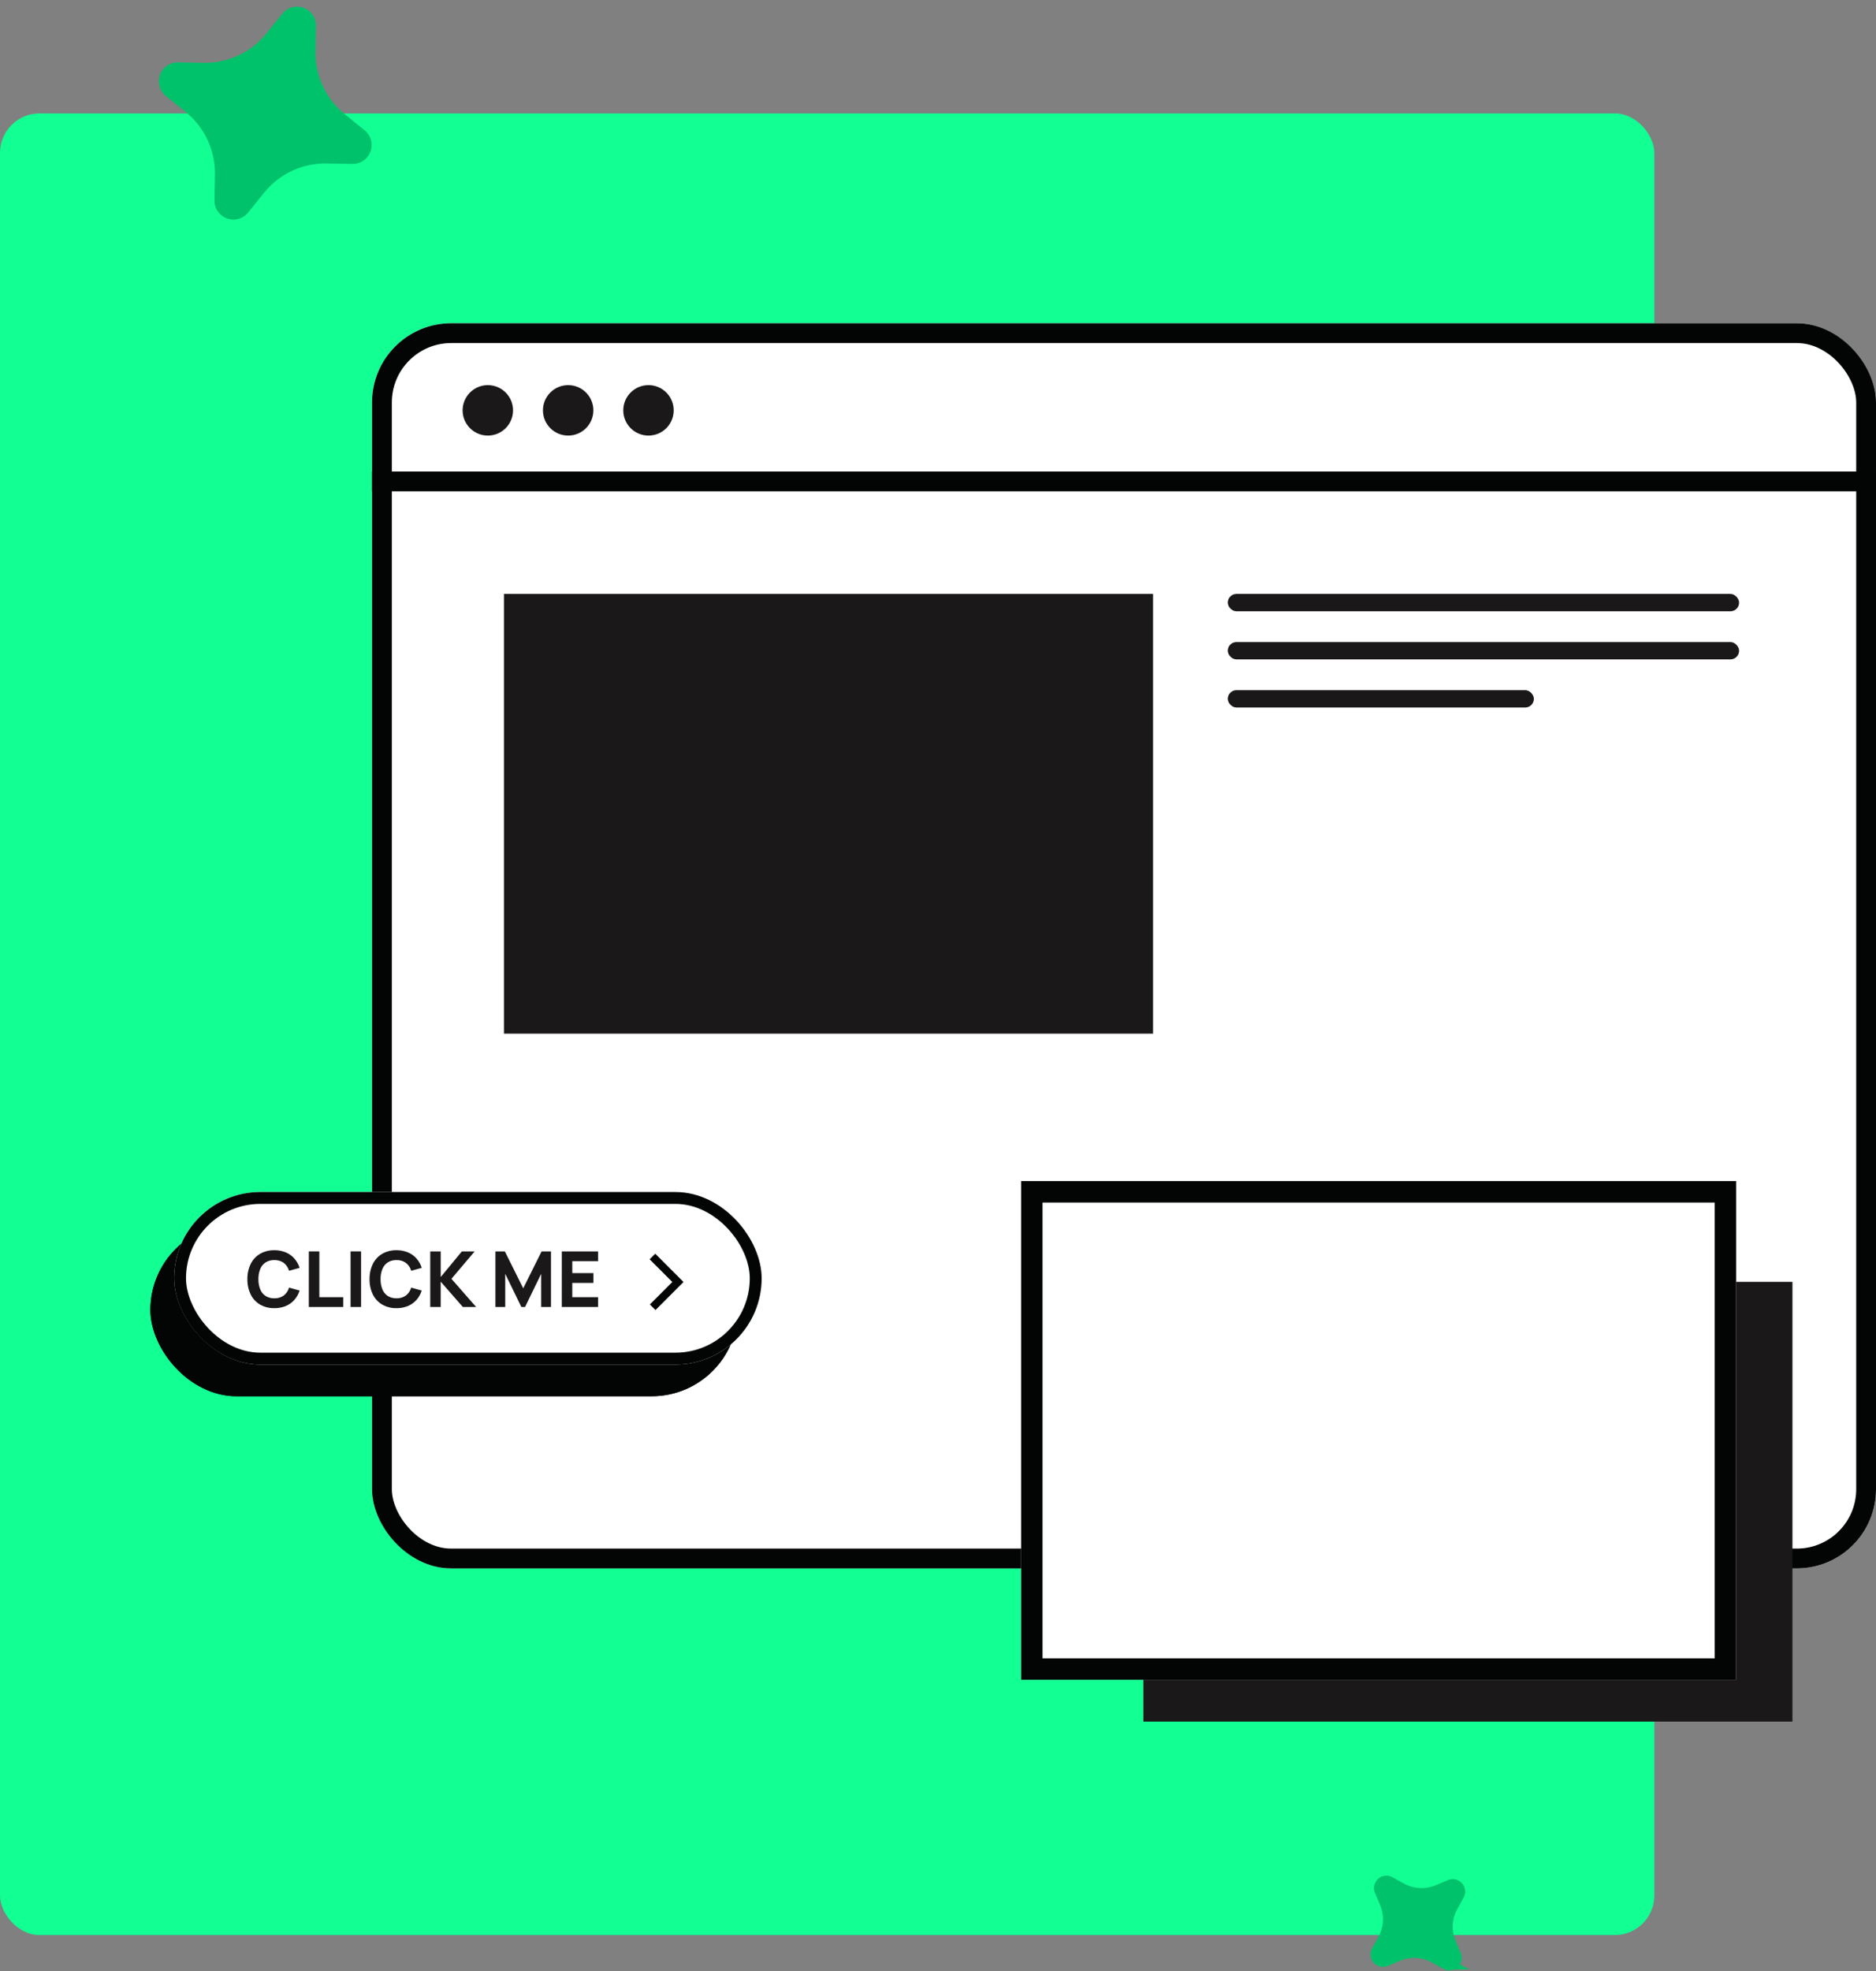
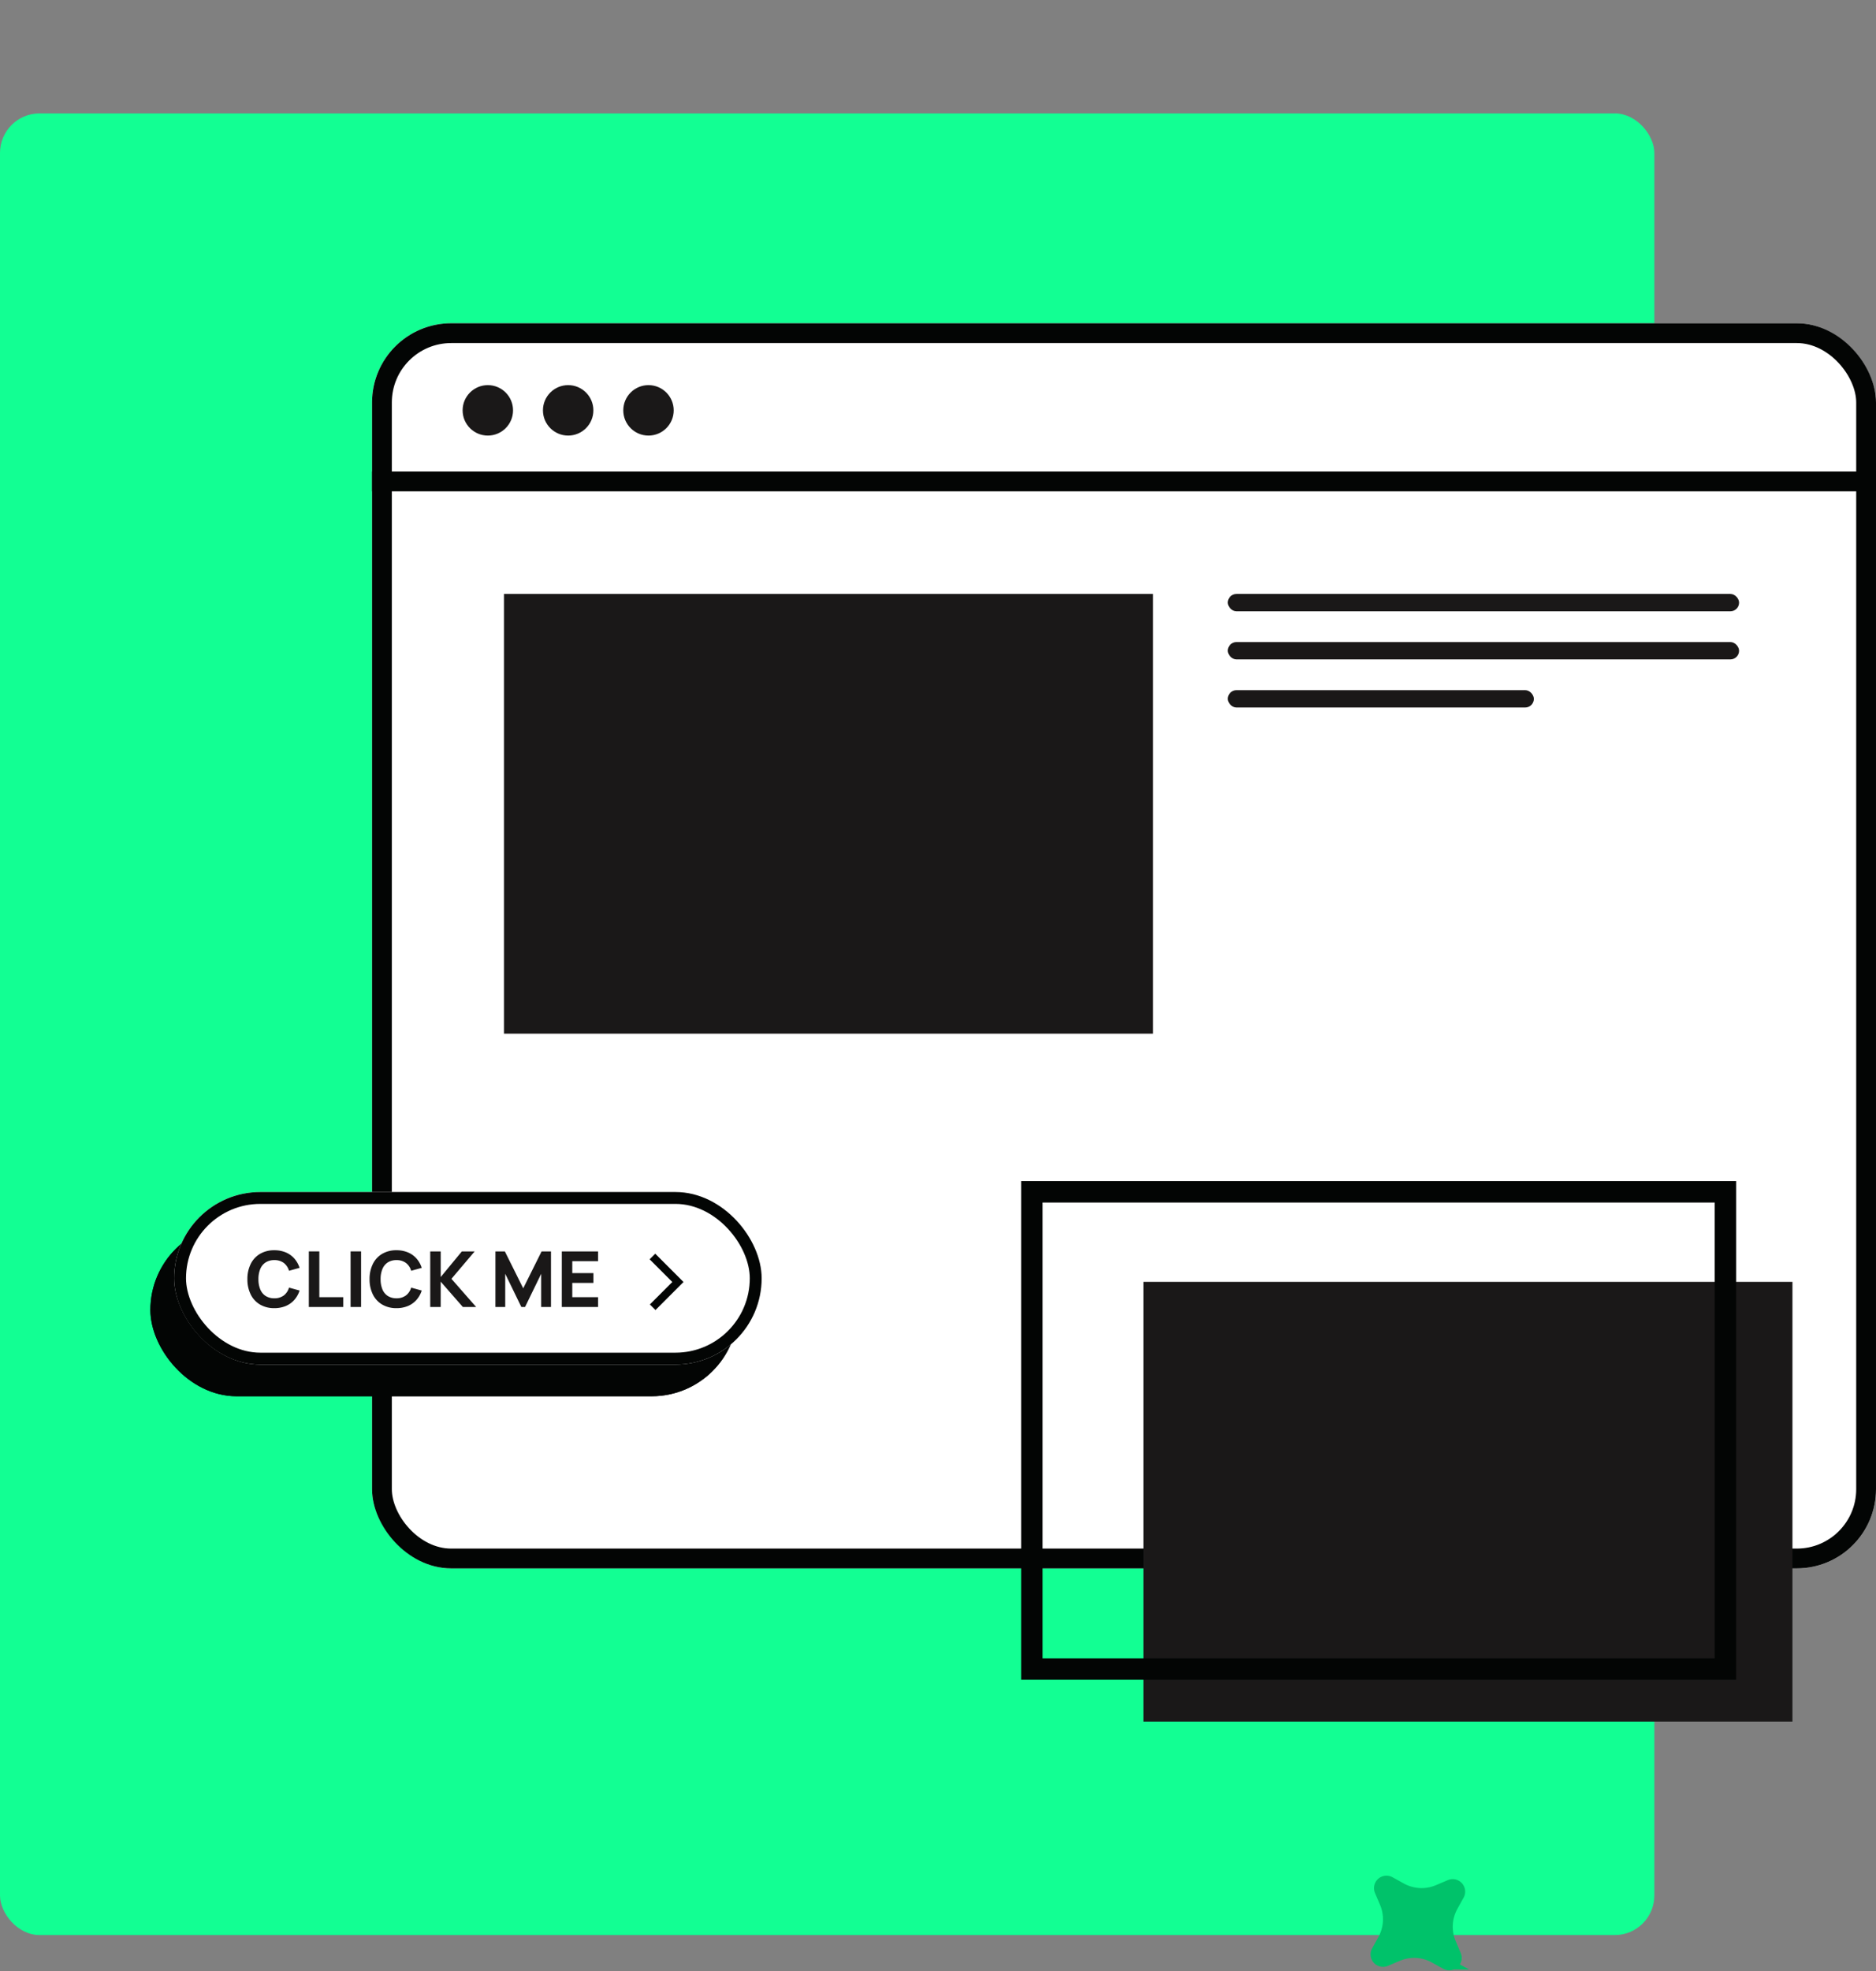
<svg xmlns="http://www.w3.org/2000/svg" width="474.004" height="497.749" viewBox="0 0 474.004 497.749">
  <rect x="0" y="0" width="474.004" height="497.749" fill="#808080" stroke="none" />
  <defs>
    <style>.a{fill:#12ff93;}.b{fill:#00c26a;stroke:#00c26a;}.b,.g,.h{stroke-width:3px;}.c,.f,.h{fill:#fff;}.c,.d,.f,.g,.h,.i{stroke:#030504;stroke-miterlimit:10;}.c,.d{stroke-width:5px;}.d,.i,.k{fill:none;}.e{fill:#1a1818;}.f{stroke-width:5.414px;}.g{fill:#030504;}.i{stroke-width:2px;}.j{stroke:none;}</style>
  </defs>
  <g transform="translate(-311 -3145.37)">
    <rect class="a" width="418" height="460" rx="10" transform="translate(311 3174)" />
-     <path class="b" d="M4.719.344l5.84,2.846a21.381,21.381,0,0,0,18.731,0L35.128.344A3.272,3.272,0,0,1,39.5,4.719l-2.845,5.84a21.369,21.369,0,0,0,0,18.731L39.5,35.128A3.272,3.272,0,0,1,35.128,39.5L29.29,36.658a21.372,21.372,0,0,0-18.731,0L4.719,39.5A3.272,3.272,0,0,1,.344,35.128L3.19,29.29a21.381,21.381,0,0,0,0-18.731L.344,4.719A3.272,3.272,0,0,1,4.719.344Z" transform="translate(404.493 3183.576) rotate(155)" />
    <path class="b" d="M2.376,19.886l2.94-1.433a10.763,10.763,0,0,1,9.429,0l2.939,1.433a1.647,1.647,0,0,0,2.2-2.2l-1.432-2.94a10.757,10.757,0,0,1,0-9.429l1.432-2.939a1.647,1.647,0,0,0-2.2-2.2L14.745,1.605a10.759,10.759,0,0,1-9.429,0L2.376.173a1.647,1.647,0,0,0-2.2,2.2L1.606,5.315a10.763,10.763,0,0,1,0,9.429L.173,17.684A1.647,1.647,0,0,0,2.376,19.886Z" transform="matrix(-0.052, 0.999, -0.999, -0.052, 679.79, 3621.456)" />
    <g transform="translate(-458 229)">
      <g transform="translate(-1333.333 2928.322)">
        <g class="c" transform="translate(2196.337 69.677)">
          <rect class="j" width="380" height="314.41" rx="20" />
          <rect class="k" x="2.5" y="2.5" width="375" height="309.41" rx="17.5" />
        </g>
        <line class="d" x2="380" transform="translate(2196.337 109.616)" />
        <rect class="e" width="164" height="111.032" transform="translate(2229.67 138.029)" />
        <rect class="e" width="164" height="111.032" transform="translate(2391.226 311.738)" />
        <g class="f" transform="translate(2360.337 286.293)">
-           <rect class="j" width="180.663" height="125.921" />
          <rect class="k" x="2.707" y="2.707" width="175.25" height="120.507" />
        </g>
        <circle class="e" cx="6.37" cy="6.37" r="6.37" transform="translate(2219.222 85.298)" />
        <circle class="e" cx="6.37" cy="6.37" r="6.37" transform="translate(2239.519 85.298)" />
        <g class="g" transform="translate(2140.333 297.051)">
          <rect class="j" width="148.444" height="43.567" rx="21.783" />
          <rect class="k" x="1.5" y="1.5" width="145.444" height="40.567" rx="20.283" />
        </g>
        <circle class="e" cx="6.37" cy="6.37" r="6.37" transform="translate(2259.815 85.298)" />
        <g class="h" transform="translate(2146.333 289.051)">
          <rect class="j" width="148.444" height="43.567" rx="21.783" />
          <rect class="k" x="1.5" y="1.5" width="145.444" height="40.567" rx="20.283" />
        </g>
        <path class="e" d="M-37.689.292a6.97,6.97,0,0,1-3.617-.912A6.032,6.032,0,0,1-43.67-3.188a8.5,8.5,0,0,1-.824-3.831,8.5,8.5,0,0,1,.824-3.831,6.032,6.032,0,0,1,2.364-2.569,6.97,6.97,0,0,1,3.617-.912,7.338,7.338,0,0,1,2.866.536,5.956,5.956,0,0,1,2.169,1.535,6.579,6.579,0,0,1,1.34,2.374l-2.671.741a3.787,3.787,0,0,0-1.336-1.994,3.858,3.858,0,0,0-2.369-.7,3.942,3.942,0,0,0-2.213.59,3.612,3.612,0,0,0-1.35,1.667,6.573,6.573,0,0,0-.453,2.559,6.573,6.573,0,0,0,.453,2.559A3.612,3.612,0,0,0-39.9-2.793a3.942,3.942,0,0,0,2.213.59,3.858,3.858,0,0,0,2.369-.7,3.787,3.787,0,0,0,1.336-1.994l2.671.741a6.579,6.579,0,0,1-1.34,2.374A5.956,5.956,0,0,1-34.823-.244,7.338,7.338,0,0,1-37.689.292Zm8.716-14.331h2.652V-2.476h6.044V0h-8.7Zm10.548,0h2.652V0h-2.652ZM-6.824.292a6.97,6.97,0,0,1-3.617-.912,6.032,6.032,0,0,1-2.364-2.569,8.5,8.5,0,0,1-.824-3.831,8.5,8.5,0,0,1,.824-3.831,6.032,6.032,0,0,1,2.364-2.569,6.97,6.97,0,0,1,3.617-.912,7.338,7.338,0,0,1,2.866.536,5.956,5.956,0,0,1,2.169,1.535A6.579,6.579,0,0,1-.448-9.885l-2.671.741a3.787,3.787,0,0,0-1.336-1.994,3.858,3.858,0,0,0-2.369-.7,3.942,3.942,0,0,0-2.213.59,3.612,3.612,0,0,0-1.35,1.667,6.573,6.573,0,0,0-.453,2.559,6.573,6.573,0,0,0,.453,2.559,3.612,3.612,0,0,0,1.35,1.667,3.942,3.942,0,0,0,2.213.59,3.858,3.858,0,0,0,2.369-.7A3.787,3.787,0,0,0-3.12-4.894l2.671.741a6.579,6.579,0,0,1-1.34,2.374A5.956,5.956,0,0,1-3.958-.244,7.338,7.338,0,0,1-6.824.292ZM1.7-14.038H4.348v6.473L9.69-14.038h3.237L7.058-7.117,13.3,0H9.944l-5.6-6.4V0H1.7Zm16.476,0h2.379l4.64,9.32,4.64-9.32H32.21V0H29.734V-8.384L25.659,0h-.936L20.648-8.384V0H18.172Zm16.768,0H44.1v2.476H37.592v3h5.342v2.476H37.592v3.607H44.1V0H34.94Z" transform="translate(2209.339 318.083)" />
        <path class="i" d="M2267.185,305.333l6.436,6.436-6.375,6.375" />
        <rect class="e" width="129.185" height="4.379" rx="2.189" transform="translate(2412.556 138.029)" />
        <rect class="e" width="129.185" height="4.379" rx="2.189" transform="translate(2412.556 150.177)" />
        <rect class="e" width="77.333" height="4.379" rx="2.189" transform="translate(2412.556 162.325)" />
      </g>
    </g>
  </g>
</svg>